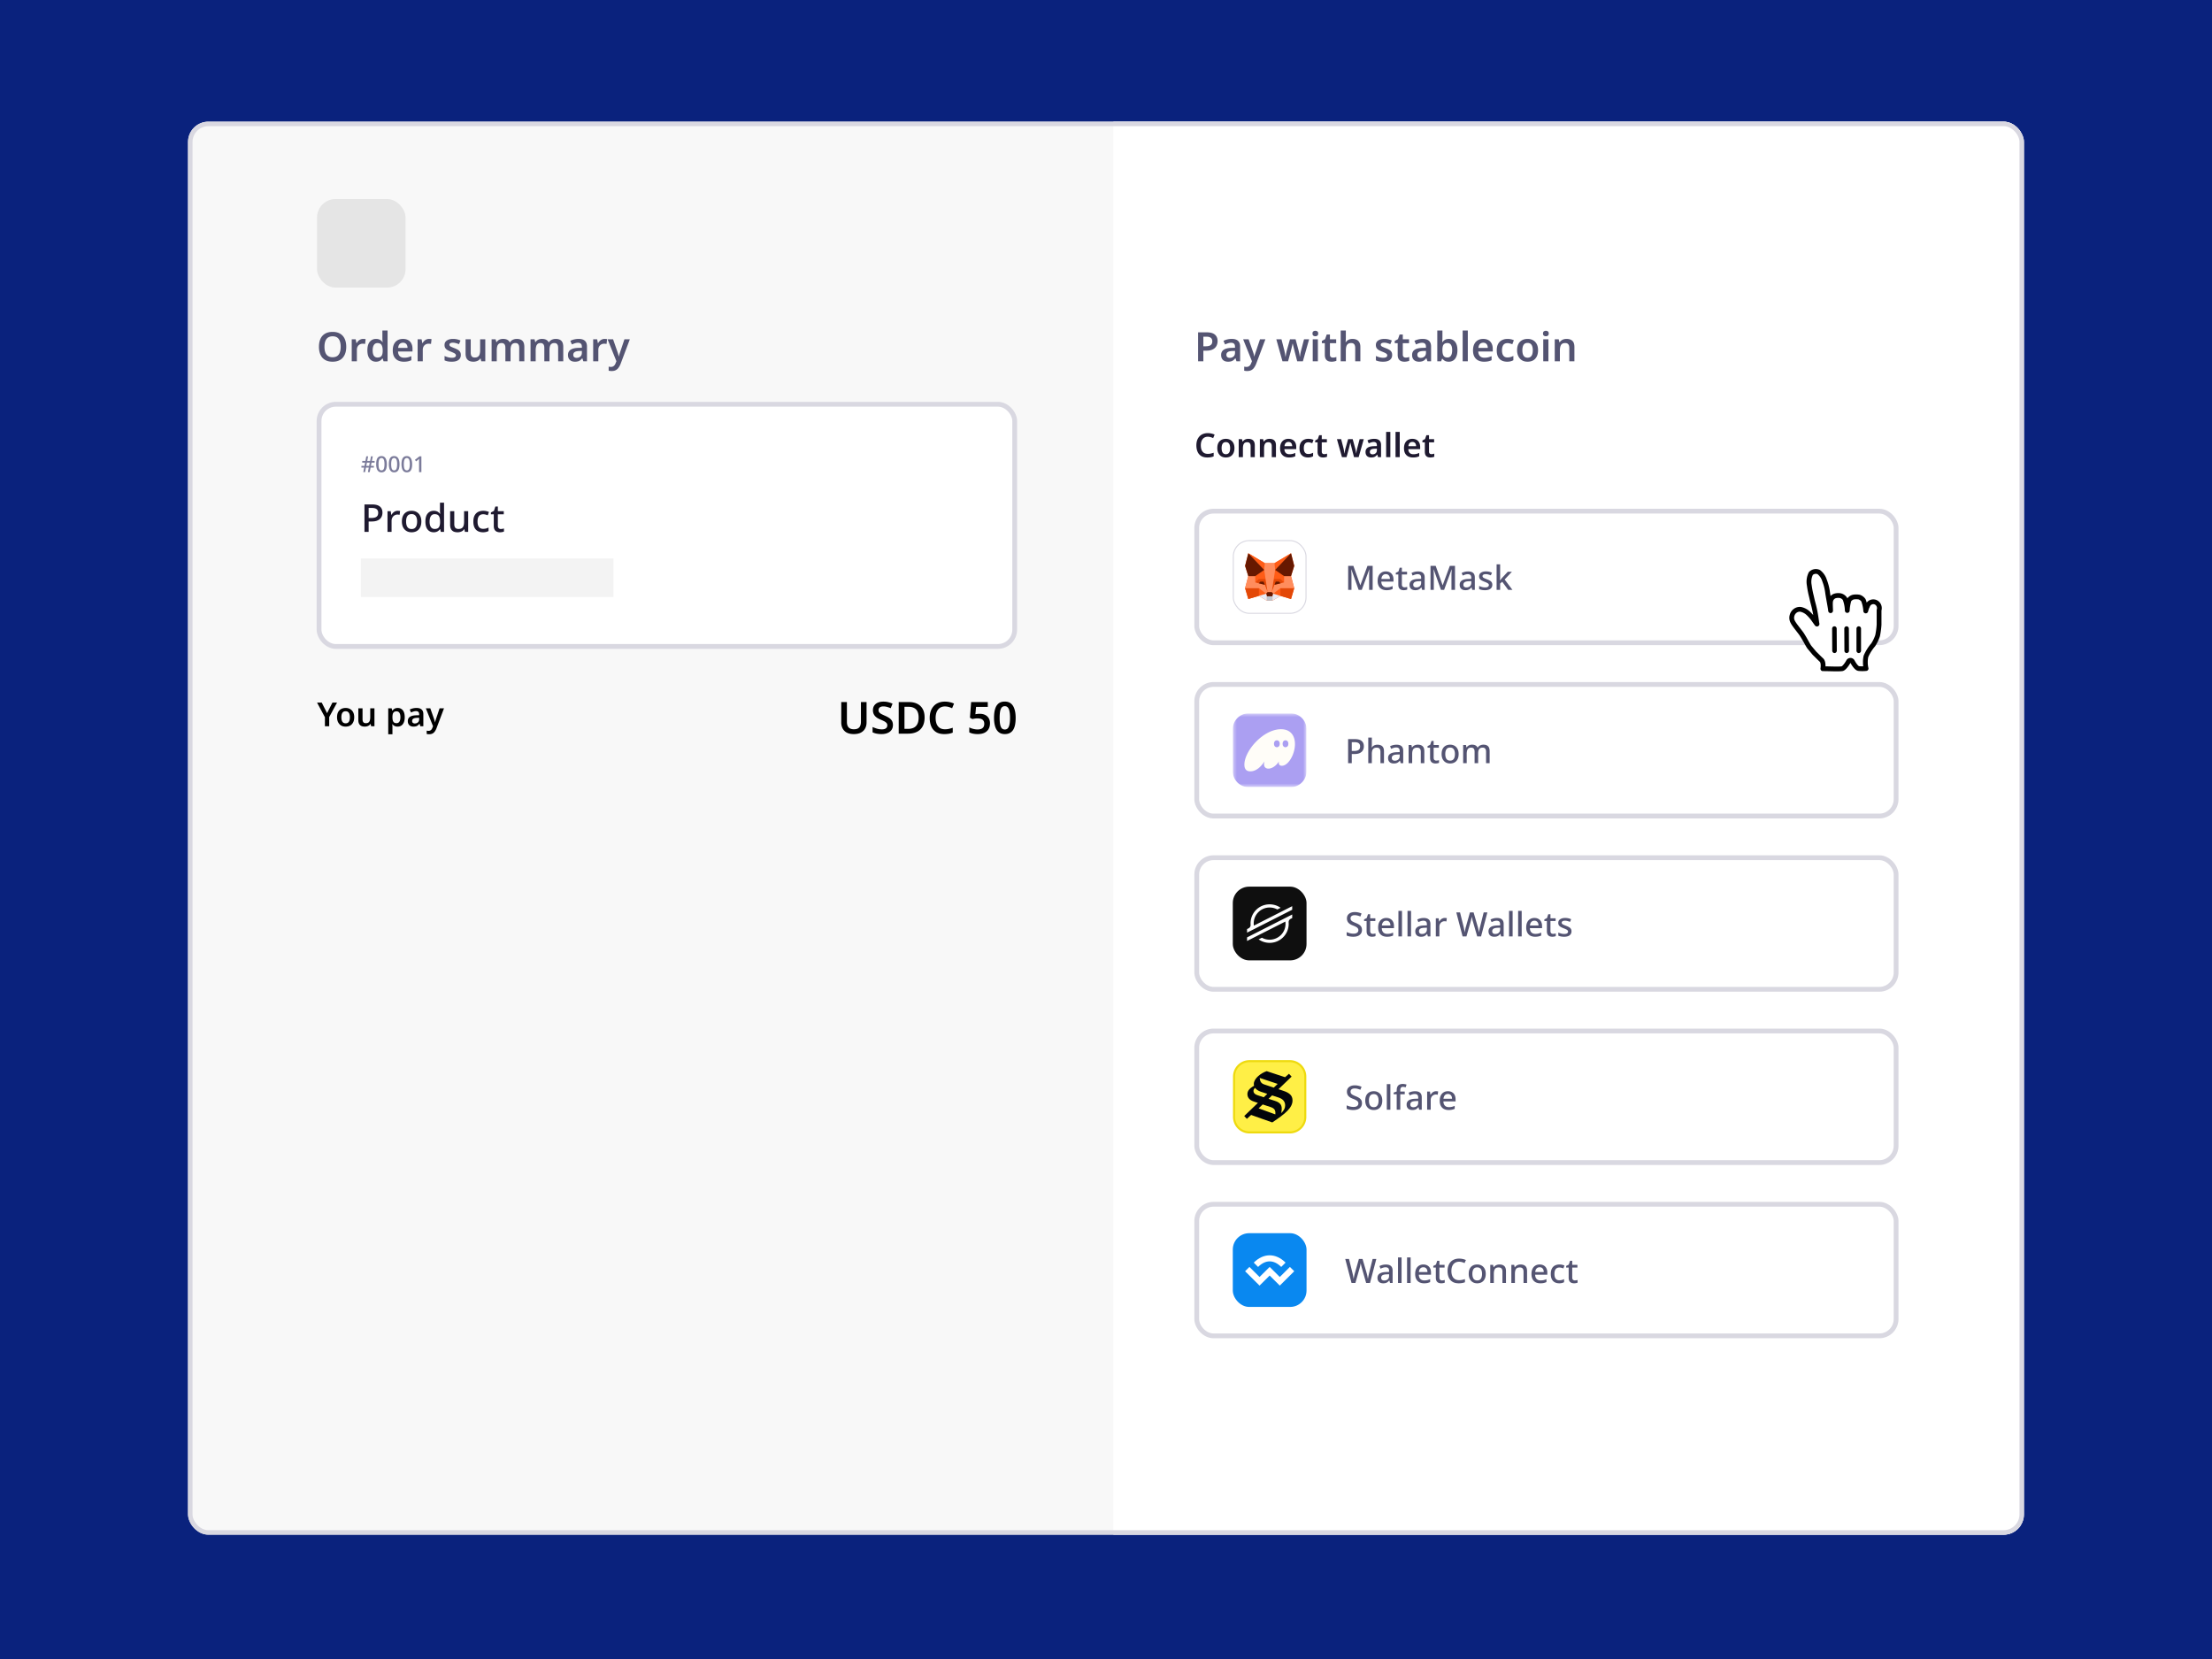
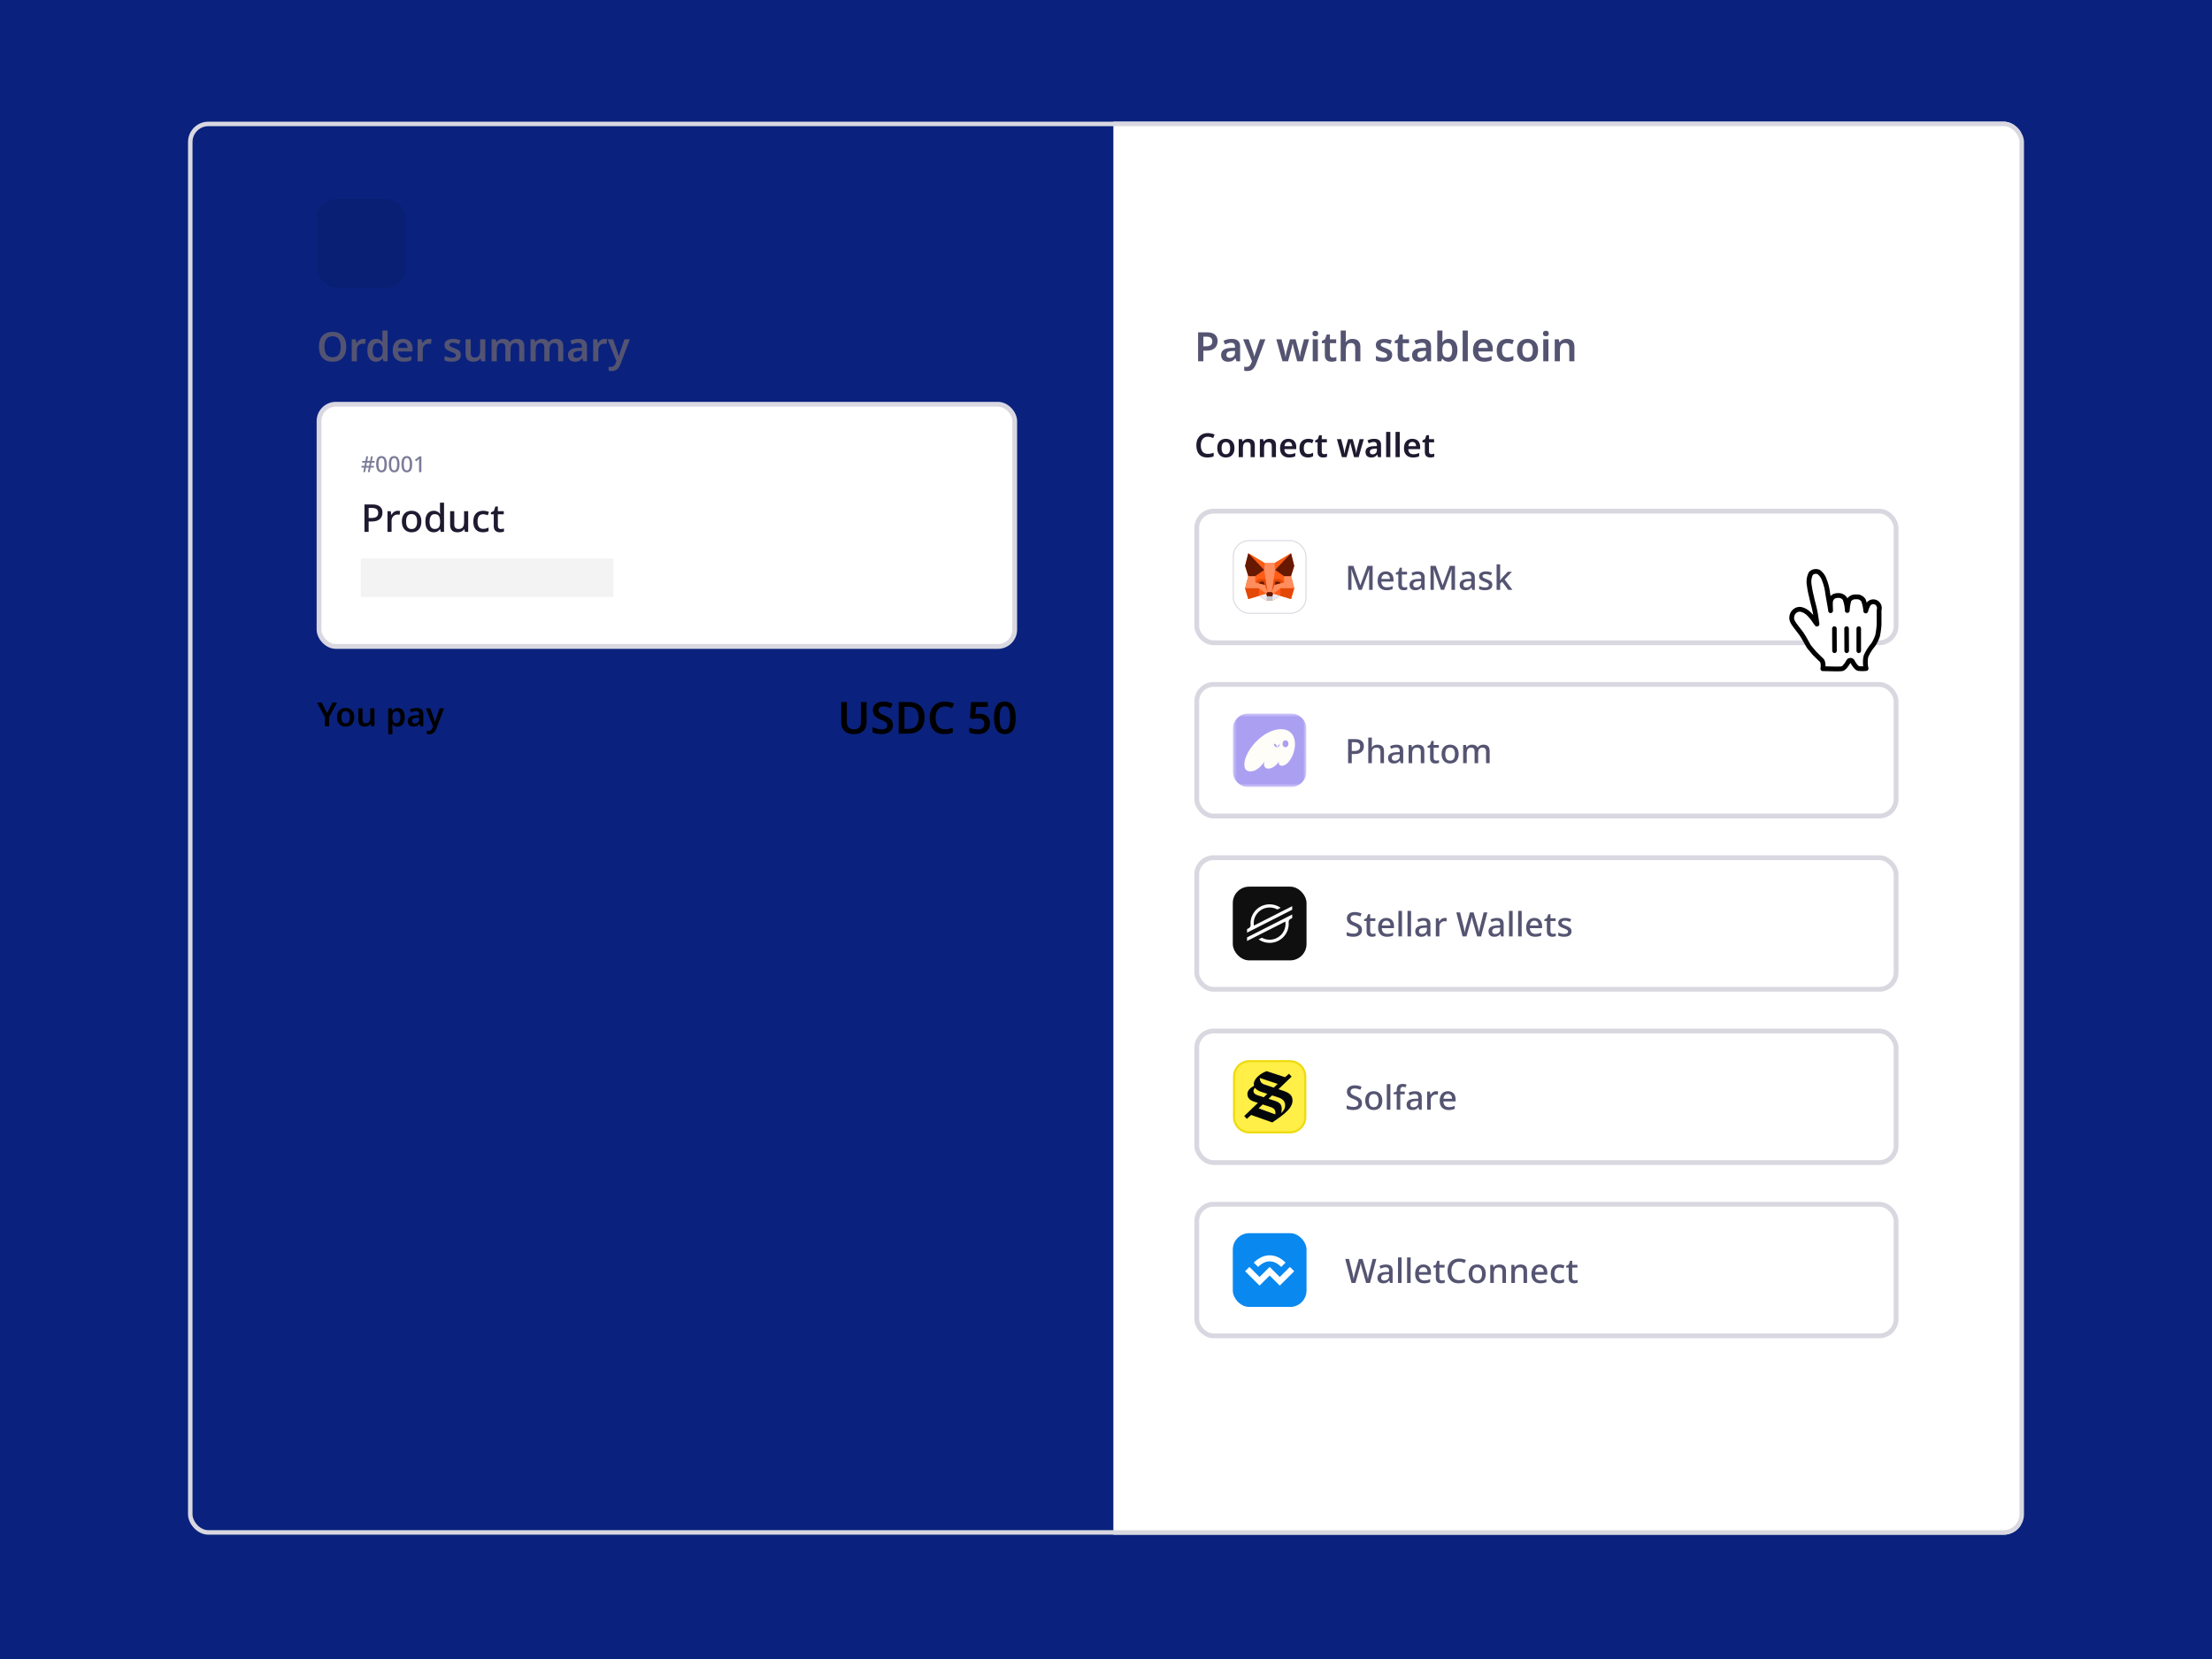
<svg xmlns="http://www.w3.org/2000/svg" width="600" height="450" fill="none" viewBox="0 0 600 450">
  <path fill="#0A227D" d="M0 0h600v450H0z" />
  <g clip-path="url(#a)">
-     <rect width="498" height="383.277" x="51" y="33" fill="#F8F8F8" rx="5.525" />
    <path fill="#fff" d="M548 33H302v384h246z" />
    <path fill="#545472" d="M93.919 94.062q0 .913-.231 1.661a3.6 3.6 0 0 1-.693 1.276q-.451.54-1.144.825t-1.628.286q-.957 0-1.65-.286a3.2 3.2 0 0 1-1.155-.825q-.451-.54-.682-1.287a5.9 5.9 0 0 1-.22-1.661q0-1.21.396-2.112a3.04 3.04 0 0 1 1.232-1.408q.825-.506 2.09-.506 1.231 0 2.046.506.825.495 1.232 1.408.407.902.407 2.123m-5.907 0q0 .88.23 1.518.232.638.727.979t1.254.341q.77 0 1.254-.341.483-.341.704-.979.23-.637.23-1.518 0-1.33-.516-2.079-.506-.759-1.661-.759-.77 0-1.265.341t-.726.979q-.231.637-.231 1.518m10.495-2.134q.165 0 .352.022.198.01.319.044l-.143 1.298a8 8 0 0 0-.308-.044 3 3 0 0 0-.363-.022q-.286 0-.561.099a1.5 1.5 0 0 0-.506.308q-.231.21-.363.528a1.9 1.9 0 0 0-.132.748V98h-1.397v-5.962h1.078l.198 1.034h.066q.176-.32.44-.583.264-.264.594-.407.341-.154.726-.154m3.466 6.182q-1.035 0-1.683-.781-.639-.78-.638-2.299 0-1.54.649-2.321.648-.78 1.705-.781.44 0 .759.121.33.11.572.308t.407.44h.055a23 23 0 0 1-.055-.495 9 9 0 0 1-.022-.583V89.64h1.408V98h-1.089l-.264-.781h-.055q-.165.242-.407.451a1.8 1.8 0 0 1-.572.319q-.33.12-.77.121m.418-1.133q.77 0 1.089-.429.319-.44.319-1.331v-.176q0-.957-.308-1.463-.297-.517-1.111-.517-.627 0-.968.528-.33.517-.33 1.463 0 .945.33 1.441.34.484.979.484m6.907-5.049q.804 0 1.386.319.584.319.891.924.32.605.319 1.463v.715h-3.927q.022.803.451 1.243t1.221.44q.561 0 1.012-.11t.924-.319v1.1q-.44.21-.913.308a5.7 5.7 0 0 1-1.144.099q-.869 0-1.551-.33a2.5 2.5 0 0 1-1.056-1.023q-.374-.683-.374-1.694 0-1.023.341-1.716.353-.704.968-1.056.627-.363 1.452-.363m.022 1.034q-.571 0-.924.363-.34.363-.396 1.045h2.541q0-.418-.132-.726a1.04 1.04 0 0 0-.407-.495q-.264-.187-.682-.187m7.062-1.034q.165 0 .352.022.198.01.319.044l-.143 1.298a8 8 0 0 0-.308-.044 3 3 0 0 0-.363-.022q-.286 0-.561.099a1.5 1.5 0 0 0-.506.308q-.231.21-.363.528a1.9 1.9 0 0 0-.132.748V98h-1.397v-5.962h1.078l.198 1.034h.066q.176-.32.44-.583.264-.264.594-.407a1.7 1.7 0 0 1 .726-.154m8.617 4.356q0 .572-.275.979-.276.407-.814.627-.54.22-1.342.22-.627 0-1.1-.088a3.7 3.7 0 0 1-.88-.275v-1.188q.44.21.968.352.538.132.99.132.594 0 .858-.176a.54.54 0 0 0 .264-.473.5.5 0 0 0-.121-.33q-.11-.154-.418-.308a10 10 0 0 0-.847-.374 7.5 7.5 0 0 1-.935-.44 1.7 1.7 0 0 1-.572-.55q-.198-.33-.198-.814 0-.802.638-1.221.637-.429 1.683-.429.56 0 1.045.11.494.11.968.33l-.418.99a6 6 0 0 0-.836-.286 3 3 0 0 0-.792-.121q-.463 0-.715.143-.243.142-.242.396 0 .198.121.341.12.132.429.275.307.143.858.352.538.21.913.44.384.231.572.561.198.32.198.825m6.635-4.246V98h-1.089l-.198-.77h-.066a1.6 1.6 0 0 1-.484.506 2.2 2.2 0 0 1-.649.275q-.342.099-.726.099-.66 0-1.144-.22a1.58 1.58 0 0 1-.737-.715q-.253-.484-.253-1.243v-3.894h1.397v3.608q0 .66.264 1.001.264.33.825.33t.88-.231.451-.682a4 4 0 0 0 .132-1.122v-2.904zm8.543-.11q1.013 0 1.529.517.517.517.517 1.672V98h-1.386v-3.608q0-.694-.253-1.012-.252-.33-.77-.33-.726 0-1.034.484-.297.473-.297 1.364V98h-1.397v-3.608q0-.462-.11-.748a.84.84 0 0 0-.341-.44.95.95 0 0 0-.561-.154q-.516 0-.803.242-.285.242-.407.693-.12.45-.121 1.111V98h-1.397v-5.962h1.089l.198.781h.055q.177-.285.44-.484.264-.21.605-.308.342-.099.726-.099.683 0 1.122.231.451.231.693.704h.055q.298-.473.781-.704.495-.231 1.067-.231m10.56 0q1.012 0 1.529.517t.517 1.672V98h-1.386v-3.608q0-.694-.253-1.012-.253-.33-.77-.33-.726 0-1.034.484-.297.473-.297 1.364V98h-1.397v-3.608q0-.462-.11-.748a.84.84 0 0 0-.341-.44.96.96 0 0 0-.561-.154q-.517 0-.803.242t-.407.693a4.3 4.3 0 0 0-.121 1.111V98h-1.397v-5.962h1.089l.198.781h.055a1.7 1.7 0 0 1 .44-.484q.264-.21.605-.308.34-.099.726-.099.683 0 1.122.231.451.231.693.704h.055q.297-.473.781-.704.495-.231 1.067-.231m6.236 0q1.111 0 1.672.517.573.506.572 1.551V98h-.99l-.264-.825h-.044a3 3 0 0 1-.528.528q-.264.21-.616.308a3.2 3.2 0 0 1-.847.099q-.528 0-.957-.198a1.5 1.5 0 0 1-.66-.605q-.242-.407-.242-1.034 0-.913.682-1.386.693-.484 2.079-.528l1.001-.033v-.253q0-.605-.275-.847-.275-.253-.759-.253a2.7 2.7 0 0 0-.858.143q-.418.132-.814.308l-.418-.968q.441-.242 1.023-.385a5.2 5.2 0 0 1 1.243-.143m.132 3.278q-.902.044-1.254.308-.352.253-.352.726 0 .418.253.627.253.198.649.198.606 0 1.012-.352.418-.352.418-1.023v-.506zm6.897-3.278q.165 0 .352.022.198.01.319.044l-.143 1.298a8 8 0 0 0-.308-.044 3 3 0 0 0-.363-.022q-.286 0-.561.099a1.5 1.5 0 0 0-.506.308q-.231.21-.363.528a1.9 1.9 0 0 0-.132.748V98H160.9v-5.962h1.078l.198 1.034h.066q.176-.32.44-.583.264-.264.594-.407a1.7 1.7 0 0 1 .726-.154m.81.11h1.485l1.188 3.399q.077.21.143.429.066.21.11.418.055.21.088.396h.044q.044-.253.143-.583.11-.34.22-.66l1.144-3.399h1.463l-2.486 6.611a4.7 4.7 0 0 1-.561 1.067 2.05 2.05 0 0 1-.759.682q-.451.242-1.111.242-.276 0-.484-.033a3 3 0 0 1-.341-.055v-1.1q.12.023.286.044.175.022.363.022.34 0 .572-.143.242-.132.407-.363t.275-.528l.198-.506z" />
    <path fill="#1F1A30" d="M327.6 118.465q-.432 0-.783.162a1.5 1.5 0 0 0-.594.459q-.243.306-.378.738a3.5 3.5 0 0 0-.126.972q0 .72.207 1.242.216.522.639.801.432.27 1.071.27.423 0 .801-.09.387-.09.765-.216v.99a4 4 0 0 1-.792.225q-.405.072-.927.072-.999 0-1.665-.405a2.53 2.53 0 0 1-.981-1.152q-.324-.747-.324-1.746 0-.729.198-1.332a3 3 0 0 1 .603-1.044q.396-.45.972-.684a3.4 3.4 0 0 1 1.323-.243q.486 0 .963.108.486.099.891.297l-.396.945a5 5 0 0 0-.684-.261 2.7 2.7 0 0 0-.783-.108m7.242 3.087q0 .603-.162 1.08a2.3 2.3 0 0 1-.468.801 1.9 1.9 0 0 1-.738.495 2.8 2.8 0 0 1-.972.162q-.504 0-.927-.162a2 2 0 0 1-.729-.495 2.5 2.5 0 0 1-.486-.801 3.2 3.2 0 0 1-.171-1.08q0-.819.279-1.377.288-.558.81-.846.522-.297 1.251-.297.684 0 1.197.297.522.288.819.846t.297 1.377m-3.483 0q0 .504.117.882.126.369.378.567.261.198.666.198t.657-.198q.261-.198.378-.567.117-.378.117-.882a2.7 2.7 0 0 0-.126-.882 1.1 1.1 0 0 0-.369-.549q-.252-.198-.666-.198-.603 0-.882.432-.27.423-.27 1.197m7.256-2.52q.828 0 1.287.423t.459 1.368V124h-1.134v-2.943q0-.558-.225-.828-.216-.279-.675-.279-.684 0-.936.432t-.252 1.242V124h-1.143v-4.878h.882l.162.657h.054a1.5 1.5 0 0 1 .396-.414q.234-.171.513-.252a2.3 2.3 0 0 1 .612-.081m5.739 0q.828 0 1.287.423t.459 1.368V124h-1.134v-2.943q0-.558-.225-.828-.216-.279-.675-.279-.684 0-.936.432t-.252 1.242V124h-1.143v-4.878h.882l.162.657h.054a1.5 1.5 0 0 1 .396-.414q.234-.171.513-.252a2.3 2.3 0 0 1 .612-.081m5.127 0q.657 0 1.134.261t.729.756q.261.495.261 1.197v.585h-3.213q.018.657.369 1.017t.999.36a3.5 3.5 0 0 0 .828-.09 4.5 4.5 0 0 0 .756-.261v.9a3.3 3.3 0 0 1-.747.252q-.387.081-.936.081-.711 0-1.269-.27a2.04 2.04 0 0 1-.864-.837q-.306-.558-.306-1.386 0-.837.279-1.404.288-.576.792-.864a2.33 2.33 0 0 1 1.188-.297m.018.846q-.468 0-.756.297-.279.297-.324.855h2.079a1.5 1.5 0 0 0-.108-.594.86.86 0 0 0-.333-.405q-.216-.153-.558-.153m5.301 4.212q-.684 0-1.206-.261a1.93 1.93 0 0 1-.819-.819q-.288-.558-.288-1.422 0-.9.315-1.458.315-.567.855-.828a2.7 2.7 0 0 1 1.224-.27q.405 0 .774.081t.63.216l-.342.891a4 4 0 0 0-.522-.171 2 2 0 0 0-.549-.081q-.396 0-.675.18-.27.18-.405.54-.135.351-.135.891 0 .513.135.864.144.351.405.531.27.171.648.171.387 0 .711-.09.333-.099.621-.252v.954q-.27.153-.603.243-.324.09-.774.09m4.374-.909q.216 0 .414-.036a5 5 0 0 0 .369-.099v.846a2 2 0 0 1-.468.135 2.8 2.8 0 0 1-.603.063q-.414 0-.756-.135a1.17 1.17 0 0 1-.54-.486q-.198-.342-.198-.954v-2.538h-.657v-.495l.72-.396.36-1.035h.711v1.071h1.386v.855h-1.386v2.529q0 .342.18.513.18.162.468.162m7.56-1.278-.108-.423a36 36 0 0 0-.135-.54 13 13 0 0 0-.126-.513 5 5 0 0 1-.072-.36h-.036l-.081.36-.117.513q-.063.279-.135.54a23 23 0 0 1-.108.432l-.567 2.088h-1.242l-1.368-4.887h1.143l.603 2.331q.063.234.117.531a12 12 0 0 1 .171 1.017h.036l.045-.306q.027-.198.063-.405l.081-.396.072-.279.702-2.493h1.242l.675 2.493q.045.162.099.423t.099.522.054.432h.036a16 16 0 0 1 .171-.99q.063-.306.135-.549l.612-2.331h1.125L368.534 124h-1.26zm6.04-2.871q.909 0 1.368.423.468.414.468 1.269V124h-.81l-.216-.675h-.036a2.5 2.5 0 0 1-.432.432 1.4 1.4 0 0 1-.504.252 2.6 2.6 0 0 1-.693.081q-.432 0-.783-.162a1.23 1.23 0 0 1-.54-.495q-.198-.333-.198-.846 0-.747.558-1.134.567-.396 1.701-.432l.819-.027v-.207q0-.495-.225-.693-.225-.207-.621-.207-.351 0-.702.117-.342.108-.666.252l-.342-.792q.36-.198.837-.315a4.3 4.3 0 0 1 1.017-.117m.108 2.682q-.738.036-1.026.252-.288.207-.288.594 0 .342.207.513a.84.84 0 0 0 .531.162q.495 0 .828-.288.342-.288.342-.837v-.414zm4.247 2.286h-1.143v-6.84h1.143zm2.549 0h-1.143v-6.84h1.143zm3.413-4.968q.657 0 1.134.261t.729.756q.261.495.261 1.197v.585h-3.213q.018.657.369 1.017t.999.36a3.5 3.5 0 0 0 .828-.09 4.5 4.5 0 0 0 .756-.261v.9a3.3 3.3 0 0 1-.747.252q-.387.081-.936.081-.711 0-1.269-.27a2.04 2.04 0 0 1-.864-.837q-.306-.558-.306-1.386 0-.837.279-1.404.288-.576.792-.864a2.33 2.33 0 0 1 1.188-.297m.018.846q-.468 0-.756.297-.279.297-.324.855h2.079a1.5 1.5 0 0 0-.108-.594.86.86 0 0 0-.333-.405q-.216-.153-.558-.153m5.156 3.303q.216 0 .414-.036a5 5 0 0 0 .369-.099v.846a2 2 0 0 1-.468.135 2.8 2.8 0 0 1-.603.063q-.414 0-.756-.135a1.17 1.17 0 0 1-.54-.486q-.198-.342-.198-.954v-2.538h-.657v-.495l.72-.396.36-1.035h.711v1.071h1.386v.855h-1.386v2.529q0 .342.18.513.18.162.468.162" />
    <path fill="#545472" d="M327.3 90.146q1.529 0 2.244.627.726.616.726 1.749 0 .506-.165.968a2.2 2.2 0 0 1-.517.836q-.352.363-.946.583-.594.21-1.452.209h-.781V98h-1.43v-7.854zm-.066 1.177h-.825v2.607h.649q.561 0 .957-.132a1.16 1.16 0 0 0 .605-.429q.209-.308.209-.792 0-.615-.385-.935t-1.21-.319m6.9.605q1.11 0 1.672.517.572.506.572 1.551V98h-.99l-.264-.825h-.044a3 3 0 0 1-.528.528q-.264.21-.616.308a3.2 3.2 0 0 1-.847.099q-.528 0-.957-.198a1.5 1.5 0 0 1-.66-.605q-.243-.407-.242-1.034 0-.913.682-1.386.693-.484 2.079-.528l1.001-.033v-.253q0-.605-.275-.847-.276-.253-.759-.253a2.7 2.7 0 0 0-.858.143q-.418.132-.814.308l-.418-.968q.44-.242 1.023-.385a5.2 5.2 0 0 1 1.243-.143m.132 3.278q-.903.044-1.254.308-.352.253-.352.726 0 .418.253.627.252.198.649.198.604 0 1.012-.352.418-.352.418-1.023v-.506zm2.936-3.168h1.485l1.188 3.399q.077.21.143.429.066.21.11.418.055.21.088.396h.044q.044-.253.143-.583.11-.34.22-.66l1.144-3.399h1.463l-2.486 6.611a4.7 4.7 0 0 1-.561 1.067 2.03 2.03 0 0 1-.759.682q-.451.242-1.111.242-.275 0-.484-.033a3 3 0 0 1-.341-.055v-1.1q.121.023.286.044.176.022.363.022.34 0 .572-.143.242-.132.407-.363t.275-.528l.198-.506zm13.999 3.399q-.055-.21-.132-.517a37 37 0 0 0-.165-.66 16 16 0 0 0-.154-.627 6 6 0 0 1-.088-.44h-.044q-.033.155-.099.44l-.143.627a14 14 0 0 1-.165.66 23 23 0 0 1-.132.528L349.386 98h-1.518l-1.672-5.973h1.397l.737 2.849q.077.285.143.649a16 16 0 0 1 .209 1.243h.044l.055-.374q.033-.241.077-.495l.099-.484q.055-.22.088-.341l.858-3.047h1.518l.825 3.047q.055.198.121.517t.121.638.066.528h.044q.022-.187.077-.506.055-.33.132-.704.077-.375.165-.671l.748-2.849h1.375L353.401 98h-1.54zm6.271-3.399V98h-1.397v-5.962zm-.682-2.31q.308 0 .539.165t.231.572q0 .396-.231.572a.9.9 0 0 1-.539.165.94.94 0 0 1-.561-.165q-.22-.176-.22-.572 0-.407.22-.572a.94.94 0 0 1 .561-.165m4.743 7.271q.264 0 .506-.044.242-.055.451-.121v1.034a2.6 2.6 0 0 1-.572.165q-.352.077-.737.077-.506 0-.924-.165a1.43 1.43 0 0 1-.66-.594q-.242-.418-.242-1.166v-3.102h-.803v-.605l.88-.484.44-1.265h.869v1.309h1.694v1.045h-1.694v3.091q0 .418.22.627a.82.82 0 0 0 .572.198m3.523-5.39a11 11 0 0 1-.066 1.21h.077q.186-.308.462-.495.275-.198.605-.297a2.5 2.5 0 0 1 .704-.099q.67 0 1.155.231.483.23.737.715.264.473.264 1.243V98h-1.397v-3.597q0-.682-.264-1.012-.264-.34-.825-.341-.55 0-.869.242-.32.242-.451.693-.132.45-.132 1.111V98h-1.397v-8.36h1.397zm12.567 4.675q0 .572-.275.979t-.814.627-1.342.22q-.627 0-1.1-.088a3.7 3.7 0 0 1-.88-.275v-1.188q.44.21.968.352.538.132.99.132.594 0 .858-.176a.54.54 0 0 0 .264-.473.5.5 0 0 0-.121-.33q-.11-.154-.418-.308-.297-.154-.847-.374a8 8 0 0 1-.935-.44 1.7 1.7 0 0 1-.572-.55q-.198-.33-.198-.814 0-.802.638-1.221.637-.429 1.683-.429.56 0 1.045.11.495.11.968.33l-.418.99a5.6 5.6 0 0 0-.836-.286 3 3 0 0 0-.792-.121q-.462 0-.715.143-.242.142-.242.396 0 .198.121.341.122.132.429.275.308.143.858.352.539.21.913.44.385.231.572.561.198.32.198.825m3.676.715q.264 0 .506-.044.241-.055.451-.121v1.034a2.6 2.6 0 0 1-.572.165 3.5 3.5 0 0 1-.737.077q-.507 0-.924-.165a1.42 1.42 0 0 1-.66-.594q-.243-.418-.242-1.166v-3.102h-.803v-.605l.88-.484.44-1.265h.869v1.309h1.694v1.045h-1.694v3.091q0 .418.22.627.22.198.572.198m4.633-5.071q1.111 0 1.672.517.573.506.572 1.551V98h-.99l-.264-.825h-.044a3 3 0 0 1-.528.528q-.264.21-.616.308a3.2 3.2 0 0 1-.847.099q-.528 0-.957-.198a1.5 1.5 0 0 1-.66-.605q-.242-.407-.242-1.034 0-.913.682-1.386.693-.484 2.079-.528l1.001-.033v-.253q0-.605-.275-.847-.274-.253-.759-.253a2.7 2.7 0 0 0-.858.143q-.418.132-.814.308l-.418-.968q.441-.242 1.023-.385a5.2 5.2 0 0 1 1.243-.143m.132 3.278q-.901.044-1.254.308-.351.253-.352.726 0 .418.253.627.253.198.649.198.606 0 1.012-.352.418-.352.418-1.023v-.506zm5.192-3.586q0 .352-.022.671a5 5 0 0 1-.044.528h.066q.241-.374.66-.627.419-.264 1.089-.264 1.034 0 1.672.781.65.78.649 2.299 0 1.023-.297 1.716-.286.693-.825 1.045a2.2 2.2 0 0 1-1.232.341q-.671 0-1.078-.242a2.3 2.3 0 0 1-.638-.561h-.099l-.253.693h-1.045v-8.36h1.397zm1.353 1.43q-.495 0-.803.209-.297.198-.429.605-.121.407-.121 1.045v.132q0 .946.297 1.441.297.484 1.078.484.627 0 .946-.506.32-.506.319-1.463 0-.968-.319-1.452-.308-.495-.968-.495m5.533 4.95h-1.397v-8.36h1.397zm4.171-6.072q.803 0 1.386.319.584.319.891.924.32.605.319 1.463v.715h-3.927q.022.803.451 1.243t1.221.44q.56 0 1.012-.11t.924-.319v1.1a4 4 0 0 1-.913.308 5.7 5.7 0 0 1-1.144.099q-.868 0-1.551-.33a2.5 2.5 0 0 1-1.056-1.023q-.374-.683-.374-1.694 0-1.023.341-1.716.352-.704.968-1.056.627-.363 1.452-.363m.022 1.034q-.572 0-.924.363-.34.363-.396 1.045h2.541q0-.418-.132-.726a1.05 1.05 0 0 0-.407-.495q-.264-.187-.682-.187m6.479 5.148q-.837 0-1.474-.319a2.35 2.35 0 0 1-1.001-1.001q-.352-.682-.352-1.738 0-1.1.385-1.782.384-.694 1.045-1.012.66-.33 1.496-.33.495 0 .946.099t.77.264l-.418 1.089a5 5 0 0 0-.638-.209 2.4 2.4 0 0 0-.671-.099q-.485 0-.825.22-.33.22-.495.66-.165.429-.165 1.089 0 .627.165 1.056.175.429.495.649.33.21.792.209.473 0 .869-.11.406-.12.759-.308v1.166q-.33.188-.737.297-.397.11-.946.11m8.381-3.102q0 .737-.198 1.32a2.8 2.8 0 0 1-.572.979 2.36 2.36 0 0 1-.902.605 3.4 3.4 0 0 1-1.188.198q-.616 0-1.133-.198a2.5 2.5 0 0 1-.891-.605 3.1 3.1 0 0 1-.594-.979 3.9 3.9 0 0 1-.209-1.32q0-1 .341-1.683.353-.683.99-1.034.638-.363 1.529-.363.836 0 1.463.363.638.353 1.001 1.034.363.683.363 1.683m-4.257 0q0 .615.143 1.078.155.45.462.693.32.242.814.242.495 0 .803-.242.32-.242.462-.693.143-.462.143-1.078 0-.638-.154-1.078-.143-.44-.451-.671-.308-.242-.814-.242-.737 0-1.078.528-.33.517-.33 1.463m7.064-2.97V98h-1.397v-5.962zm-.682-2.31q.308 0 .539.165t.231.572q0 .396-.231.572a.9.9 0 0 1-.539.165.94.94 0 0 1-.561-.165q-.22-.176-.22-.572 0-.407.22-.572a.94.94 0 0 1 .561-.165m5.601 2.2q1.012 0 1.573.517t.561 1.672V98h-1.386v-3.597q0-.682-.275-1.012-.264-.34-.825-.341-.835 0-1.144.528t-.308 1.518V98h-1.397v-5.962h1.078l.198.803h.066q.198-.308.484-.506.286-.21.627-.308.352-.099.748-.099" />
    <rect width="189.696" height="35.696" x="324.615" y="138.652" stroke="#D9D8E1" stroke-width="1.304" rx="4.563" />
    <g clip-path="url(#b)">
      <path fill="#fff" d="M354.393 146.5h-20v20h20z" />
      <path fill="#FF5C16" d="m350.187 162.485-2.872-.855-2.166 1.295-1.511-.001-2.168-1.294-2.87.855-.873-2.948.873-3.271-.873-2.766.873-3.429 4.485 2.68h2.616l4.486-2.68.873 3.429-.873 2.766.873 3.271z" />
      <path fill="#FF5C16" d="m338.6 150.071 4.485 2.682-.178 1.841zm2.87 9.468 1.974 1.503-1.974.588zm1.816-2.486-.379-2.458-2.428 1.671h-.001v.001l.007 1.721.985-.935zm6.9-6.982-4.486 2.682.178 1.841zm-2.871 9.468-1.974 1.503 1.974.588zm.992-3.272v-.001l-2.428-1.671-.38 2.458h1.816l.985.934z" />
      <path fill="#E34807" d="m341.471 161.63-2.871.855-.873-2.947h3.744zm1.815-4.578.549 3.554-.76-1.976-2.59-.643.985-.935zm4.03 4.578 2.871.855.873-2.947h-3.744zm-1.816-4.578-.548 3.554.76-1.976 2.59-.643-.986-.935z" />
      <path fill="#FF8D5D" d="m337.727 159.538.873-3.272h1.878l.007 1.721 2.59.643.76 1.975-.391.435-1.973-1.503zm13.333 0-.873-3.272h-1.878l-.007 1.721-2.59.643-.76 1.975.39.435 1.974-1.503zm-5.359-6.787h-2.616l-.177 1.841.927 6.011h1.117l.927-6.011z" />
      <path fill="#661800" d="m338.6 150.071-.873 3.429.873 2.766h1.878l2.429-1.672zm4.144 7.695h-.851l-.463.454 1.646.408-.332-.863zm7.443-7.695.873 3.429-.873 2.766h-1.878l-2.43-1.672zm-4.143 7.695h.852l.463.455-1.648.408.333-.864zm-.896 3.986.194-.71-.39-.436h-1.118l-.391.436.194.71" />
      <path fill="#C0C4CD" d="M345.147 161.752v1.174h-1.51v-1.174z" />
      <path fill="#E7EBF6" d="m341.471 161.629 2.167 1.296v-1.173l-.194-.711zm5.844 0-2.167 1.296v-1.173l.194-.711z" />
    </g>
    <rect width="19.722" height="19.722" x="334.531" y="146.639" stroke="#D9D8E1" stroke-width="0.278" rx="4.306" />
    <path fill="#545472" d="m368.527 160-1.971-5.539h-.036l.027.493q.018.309.027.666.01.356.01.702V160h-.895v-6.516h1.406l1.87 5.229h.037l1.925-5.229h1.406V160h-.959v-3.732q0-.32.01-.657.018-.348.027-.648.018-.301.027-.493h-.036l-2.026 5.53zm7.374-5.01q.647 0 1.113.274.475.264.721.766t.246 1.187v.538h-3.303q.018.748.401 1.15.384.401 1.077.401.465 0 .83-.082.365-.091.758-.264v.803q-.375.164-.748.246a4.3 4.3 0 0 1-.904.082q-.711 0-1.259-.274a2.04 2.04 0 0 1-.849-.848q-.301-.566-.301-1.396 0-.821.274-1.397.274-.575.775-.876.502-.31 1.169-.31m.009.748q-.53 0-.84.338-.31.337-.374.958h2.318q0-.392-.128-.675a1 1 0 0 0-.365-.447q-.237-.174-.611-.174m5.057 3.568q.192 0 .393-.036a3 3 0 0 0 .346-.082v.73a1.7 1.7 0 0 1-.419.119 2.7 2.7 0 0 1-.53.054q-.401 0-.739-.137a1.1 1.1 0 0 1-.529-.474q-.201-.338-.201-.94v-2.72h-.684v-.438l.721-.365.337-1.04h.593v1.104h1.406v.739h-1.406v2.702q0 .4.192.593a.72.72 0 0 0 .52.191m3.676-4.307q.904 0 1.351.411.447.4.447 1.259V160h-.694l-.191-.684h-.037q-.21.264-.438.438-.219.172-.511.255-.283.082-.693.082-.438 0-.794-.155a1.26 1.26 0 0 1-.548-.493q-.201-.329-.201-.839 0-.74.575-1.132.576-.401 1.743-.438l.831-.027v-.256q0-.566-.247-.785-.246-.219-.693-.219-.366 0-.721.119-.346.11-.657.256l-.292-.703q.338-.183.794-.301.456-.119.976-.119m.174 2.665q-.83.027-1.159.264a.79.79 0 0 0-.32.667q0 .383.228.565.228.174.594.174.565 0 .939-.31.384-.32.384-.959v-.429zM390.86 160l-1.971-5.539h-.036l.027.493q.018.309.027.666.009.356.009.702V160h-.894v-6.516h1.405l1.871 5.229h.037l1.925-5.229h1.406V160h-.959v-3.732q0-.32.01-.657.018-.348.027-.648.018-.301.027-.493h-.036l-2.026 5.53zm7.383-5.001q.903 0 1.35.411.447.4.447 1.259V160h-.693l-.192-.684h-.036q-.21.264-.438.438a1.5 1.5 0 0 1-.511.255q-.283.082-.694.082-.438 0-.794-.155a1.25 1.25 0 0 1-.547-.493q-.201-.329-.201-.839 0-.74.575-1.132.575-.401 1.743-.438l.83-.027v-.256q0-.566-.246-.785-.247-.219-.694-.219-.364 0-.721.119-.347.11-.657.256l-.292-.703q.338-.183.794-.301.456-.119.977-.119m.173 2.665q-.83.027-1.159.264-.32.238-.319.667 0 .383.228.565.228.174.593.174.565 0 .94-.31.383-.32.383-.959v-.429zm6.372.949q0 .474-.237.803-.228.328-.675.502-.448.173-1.077.173-.511 0-.895-.082a3 3 0 0 1-.693-.219v-.858q.328.165.757.283.429.119.831.119.556 0 .803-.174a.54.54 0 0 0 .255-.465.47.47 0 0 0-.1-.301q-.1-.137-.356-.274a7 7 0 0 0-.73-.319 7 7 0 0 1-.794-.365 1.7 1.7 0 0 1-.502-.447q-.173-.265-.173-.667 0-.648.52-.985.52-.347 1.36-.347.456 0 .848.091.401.091.767.256l-.31.721a6 6 0 0 0-.667-.219 2.5 2.5 0 0 0-.684-.101q-.438 0-.675.146a.43.43 0 0 0-.228.384q0 .173.109.31.11.127.374.255.274.119.73.302.465.173.785.365.32.182.484.447.173.264.173.666m2.12-2.081q0 .192-.018.438a9 9 0 0 1-.027.457h.027l.173-.219.219-.274q.11-.137.201-.237l1.506-1.616h1.122l-1.98 2.108 2.108 2.811h-1.141l-1.624-2.199-.566.474V160h-.958v-6.935h.958z" />
    <rect width="189.696" height="35.696" x="324.615" y="185.652" stroke="#D9D8E1" stroke-width="1.304" rx="4.563" />
    <g clip-path="url(#c)">
      <mask id="d" width="21" height="21" x="334" y="193" maskUnits="userSpaceOnUse" style="mask-type:luminance">
        <path fill="#fff" d="M354.393 193.5h-20v20h20z" />
      </mask>
      <g mask="url(#d)">
        <path fill="#AB9FF2" d="M350.099 193.5h-11.413a4.293 4.293 0 0 0-4.293 4.293v11.414a4.293 4.293 0 0 0 4.293 4.293h11.413a4.294 4.294 0 0 0 4.294-4.293v-11.414a4.294 4.294 0 0 0-4.294-4.293" />
-         <path fill="#FFFDF8" fill-rule="evenodd" d="M343.013 206.497c-.785 1.203-2.101 2.726-3.852 2.726-.828 0-1.624-.341-1.624-1.821 0-3.77 5.147-9.605 9.922-9.605 2.717 0 3.799 1.885 3.799 4.025 0 2.747-1.782 5.889-3.555 5.889-.562 0-.838-.309-.838-.799a1.5 1.5 0 0 1 .064-.415c-.605 1.033-1.772 1.991-2.866 1.991-.795 0-1.199-.5-1.199-1.203 0-.256.053-.522.149-.788m6.452-4.749c0 .624-.368.935-.779.935-.418 0-.78-.311-.78-.935s.362-.936.78-.936c.411 0 .779.312.779.936m-2.339 0c0 .624-.368.935-.779.935-.418 0-.78-.311-.78-.935s.362-.936.78-.936c.411 0 .779.312.779.936" clip-rule="evenodd" />
+         <path fill="#FFFDF8" fill-rule="evenodd" d="M343.013 206.497c-.785 1.203-2.101 2.726-3.852 2.726-.828 0-1.624-.341-1.624-1.821 0-3.77 5.147-9.605 9.922-9.605 2.717 0 3.799 1.885 3.799 4.025 0 2.747-1.782 5.889-3.555 5.889-.562 0-.838-.309-.838-.799a1.5 1.5 0 0 1 .064-.415c-.605 1.033-1.772 1.991-2.866 1.991-.795 0-1.199-.5-1.199-1.203 0-.256.053-.522.149-.788m6.452-4.749c0 .624-.368.935-.779.935-.418 0-.78-.311-.78-.935s.362-.936.78-.936c.411 0 .779.312.779.936m-2.339 0c0 .624-.368.935-.779.935-.418 0-.78-.311-.78-.935c.411 0 .779.312.779.936" clip-rule="evenodd" />
      </g>
    </g>
    <path fill="#545472" d="M367.496 200.484q1.269 0 1.853.511.593.503.593 1.433 0 .41-.128.785a1.75 1.75 0 0 1-.429.675 2.1 2.1 0 0 1-.803.475q-.492.164-1.214.164h-.702V207h-.995v-6.516zm-.064.831h-.766v2.382h.602q.547 0 .922-.119.374-.127.556-.393.183-.273.183-.72 0-.567-.365-.858-.356-.292-1.132-.292m4.676.593q0 .246-.019.465a5 5 0 0 1-.027.374h.055q.155-.255.383-.419.238-.165.52-.247.293-.082.593-.082.584 0 .977.192.401.182.602.575.21.392.21 1.031V207h-.958v-3.066q0-.575-.246-.858-.247-.283-.767-.283-.502 0-.794.201a1.13 1.13 0 0 0-.411.593 3.2 3.2 0 0 0-.118.94V207h-.968v-6.935h.968zm6.716.091q.903 0 1.35.411.448.4.448 1.259V207h-.694l-.192-.684h-.036q-.21.264-.438.438a1.5 1.5 0 0 1-.511.255q-.283.082-.694.082a2 2 0 0 1-.794-.155 1.26 1.26 0 0 1-.547-.493q-.201-.329-.201-.839 0-.74.575-1.132.575-.401 1.743-.438l.83-.027v-.256q0-.566-.246-.785t-.694-.219q-.364 0-.721.119-.346.11-.657.256l-.292-.703q.338-.183.794-.301a4 4 0 0 1 .977-.119m.173 2.665q-.83.027-1.159.264-.32.238-.319.667 0 .383.228.565.228.174.593.174.566 0 .94-.31.383-.32.383-.959v-.429zm5.578-2.674q.867 0 1.314.429.457.42.457 1.378V207h-.958v-3.066q0-.575-.247-.858t-.766-.283q-.749 0-1.041.447-.282.438-.283 1.278V207h-.967v-4.919h.767l.137.666h.045q.164-.255.402-.419.246-.174.538-.256t.602-.082m5.01 4.316q.192 0 .392-.036a3 3 0 0 0 .347-.082v.73a1.7 1.7 0 0 1-.42.119 2.6 2.6 0 0 1-.529.054q-.402 0-.739-.137a1.1 1.1 0 0 1-.529-.474q-.201-.338-.201-.94v-2.72h-.685v-.438l.721-.365.338-1.04h.593v1.104h1.405v.739h-1.405v2.702q0 .4.192.593a.72.72 0 0 0 .52.191m6.067-1.779q0 .621-.164 1.095-.165.474-.466.803a2 2 0 0 1-.739.502q-.429.164-.958.164-.493 0-.913-.164a2.1 2.1 0 0 1-.73-.502 2.3 2.3 0 0 1-.484-.803 3.4 3.4 0 0 1-.164-1.095q0-.813.274-1.378.283-.565.803-.858.52-.301 1.241-.301.676 0 1.186.301.52.293.813.858.3.565.301 1.378m-3.623 0q0 .556.137.958.136.402.429.621.292.21.748.21t.739-.21q.293-.219.429-.621.137-.402.137-.958t-.146-.94a1.2 1.2 0 0 0-.429-.602q-.283-.21-.739-.21-.684 0-.995.465-.31.466-.31 1.287m10.351-2.537q.84 0 1.26.429.42.42.42 1.378V207h-.968v-3.075q0-.576-.228-.849-.228-.283-.693-.283-.667 0-.95.402-.273.401-.273 1.168V207h-.968v-3.075q0-.384-.1-.63a.72.72 0 0 0-.301-.374q-.2-.128-.529-.128-.457 0-.721.201-.256.2-.375.584a3.5 3.5 0 0 0-.109.94V207h-.967v-4.919h.766l.137.657h.046q.155-.246.374-.41a1.6 1.6 0 0 1 .502-.256 2 2 0 0 1 .584-.082q.565 0 .94.201.374.191.556.602h.046q.246-.41.657-.602.42-.201.894-.201" />
    <rect width="189.696" height="35.696" x="324.615" y="232.652" stroke="#D9D8E1" stroke-width="1.304" rx="4.563" />
    <rect width="20" height="20" x="334.393" y="240.5" fill="#0F0F0F" rx="4.444" />
    <path fill="#fff" d="M344.385 245.298a5.2 5.2 0 0 1 2.983.941l-.065.034-.83.422a4.3 4.3 0 0 0-2.088-.537h-.033a4.4 4.4 0 0 0-1.634.333 4.3 4.3 0 0 0-1.383.924 4.26 4.26 0 0 0-1.226 3.598l.008.058.054-.028 7.169-3.639 1.484-.754 1.681-.855v.967l-1.731.88-.85.43-7.557 3.84-.034.02-.387.195-.393.198v-.002l-.036.016-1.257.64v-.966l.426-.215a.99.99 0 0 0 .539-.956 5.1 5.1 0 0 1 .393-2.402 5.18 5.18 0 0 1 2.753-2.745 5.3 5.3 0 0 1 2.014-.397m6.123 2.757v.967l-.427.215a.98.98 0 0 0-.538.955q.015.198.014.396a5.14 5.14 0 0 1-1.516 3.648 5.17 5.17 0 0 1-3.659 1.511 5.2 5.2 0 0 1-2.985-.944l.858-.436.034-.016a4.3 4.3 0 0 0 2.093.539h.031a4.34 4.34 0 0 0 3.017-1.257 4.26 4.26 0 0 0 1.262-3.036q0-.282-.036-.564l-.009-.059-.053.028-7.175 3.634-1.484.754-1.675.849v-.967l1.725-.877.851-.43z" />
    <path fill="#545472" d="M369.431 252.239q0 .584-.283.994a1.84 1.84 0 0 1-.812.639q-.53.219-1.26.219-.356 0-.684-.045a4.5 4.5 0 0 1-.612-.11 2.6 2.6 0 0 1-.501-.182v-.931q.365.164.857.301.493.128 1.004.128.438 0 .73-.119a.95.95 0 0 0 .438-.328.84.84 0 0 0 .146-.493.8.8 0 0 0-.155-.502 1.3 1.3 0 0 0-.465-.383 6 6 0 0 0-.84-.384 5 5 0 0 1-.666-.301 2.6 2.6 0 0 1-.52-.401 1.6 1.6 0 0 1-.338-.53 1.9 1.9 0 0 1-.118-.702q0-.539.264-.922.274-.384.749-.584.474-.21 1.104-.21.53 0 .976.11.456.1.867.282l-.31.813a6 6 0 0 0-.758-.256 3.2 3.2 0 0 0-.803-.1q-.365 0-.611.109a.85.85 0 0 0-.374.301.84.84 0 0 0-.119.448q0 .3.137.501t.438.375q.301.164.794.365.547.21.931.456.392.246.593.593.201.337.201.849m2.936 1.067q.192 0 .393-.036a3 3 0 0 0 .347-.082v.73a1.7 1.7 0 0 1-.42.119 2.7 2.7 0 0 1-.529.054q-.402 0-.74-.137a1.1 1.1 0 0 1-.529-.474q-.201-.338-.201-.94v-2.72h-.684v-.438l.721-.365.337-1.04h.594v1.104h1.405v.739h-1.405v2.702q0 .4.191.593a.72.72 0 0 0 .52.191m3.667-4.316q.648 0 1.114.274.474.264.72.766.247.502.247 1.187v.538h-3.304q.019.748.402 1.15.382.401 1.077.401.465 0 .83-.082.365-.092.758-.264v.803q-.374.163-.749.246-.374.082-.903.082-.712 0-1.26-.274a2.04 2.04 0 0 1-.848-.848q-.301-.566-.301-1.396 0-.821.273-1.397.275-.575.776-.876.502-.31 1.168-.31m.009.748q-.529 0-.839.338-.31.337-.374.958h2.318q0-.392-.128-.675a1 1 0 0 0-.365-.447q-.237-.174-.612-.174m4.246 4.262h-.968v-6.935h.968zm2.459 0h-.967v-6.935h.967zm3.455-5.001q.903 0 1.35.411.447.4.448 1.259V254h-.694l-.192-.684h-.036q-.21.264-.438.438a1.5 1.5 0 0 1-.511.255q-.283.082-.694.082a2 2 0 0 1-.794-.155 1.26 1.26 0 0 1-.547-.493q-.201-.329-.201-.839 0-.74.575-1.132.575-.401 1.743-.438l.83-.027v-.256q0-.566-.246-.785-.247-.219-.694-.219-.364 0-.721.119-.346.11-.657.256l-.292-.703q.338-.183.794-.301.456-.119.977-.119m.173 2.665q-.83.027-1.159.264-.32.238-.319.667 0 .383.228.565.228.174.593.174.566 0 .94-.31.384-.32.383-.959v-.429zm5.505-2.674q.138 0 .292.018.165.01.274.037l-.109.903a3 3 0 0 0-.256-.045 2 2 0 0 0-.292-.019q-.255 0-.502.11a1.3 1.3 0 0 0-.438.292 1.5 1.5 0 0 0-.31.474q-.11.283-.11.657V254h-.967v-4.919h.767l.127.876h.046q.146-.264.365-.483.219-.228.502-.356a1.5 1.5 0 0 1 .611-.128m11.568-1.506L401.734 254h-1.05l-1.15-4.024a7 7 0 0 1-.109-.365q-.046-.201-.092-.393-.045-.2-.082-.356a6 6 0 0 0-.045-.237 7 7 0 0 1-.11.593q-.045.192-.091.402a6 6 0 0 1-.1.383L397.773 254h-1.049l-1.707-6.516h1.013l.958 3.851q.046.201.091.411.046.21.083.42.045.21.073.41.036.192.063.356.028-.173.055-.374.037-.201.082-.411l.092-.428a8 8 0 0 1 .109-.384l1.086-3.851h.986l1.122 3.87q.055.182.1.392.055.21.101.429.046.21.073.411l.064.346a9 9 0 0 1 .073-.492q.055-.275.118-.557.065-.292.128-.548l.958-3.851zm2.618 1.515q.904 0 1.351.411.447.4.447 1.259V254h-.694l-.191-.684h-.037q-.21.264-.438.438-.219.172-.511.255-.284.082-.693.082-.438 0-.794-.155a1.26 1.26 0 0 1-.548-.493q-.201-.329-.201-.839 0-.74.575-1.132.575-.401 1.743-.438l.831-.027v-.256q0-.566-.247-.785-.246-.219-.693-.219-.366 0-.721.119-.346.11-.657.256l-.292-.703q.337-.183.794-.301.456-.119.976-.119m.173 2.665q-.83.027-1.158.264a.79.79 0 0 0-.32.667q0 .383.228.565.228.174.593.174.567 0 .94-.31.384-.32.384-.959v-.429zm4.055 2.336h-.968v-6.935h.968zm2.459 0h-.967v-6.935h.967zm3.446-5.01q.648 0 1.113.274.475.264.721.766t.246 1.187v.538h-3.303q.018.748.401 1.15.384.401 1.077.401.465 0 .831-.082.364-.092.757-.264v.803a4 4 0 0 1-.748.246 4.3 4.3 0 0 1-.904.082q-.711 0-1.259-.274a2.04 2.04 0 0 1-.849-.848q-.301-.566-.301-1.396 0-.821.274-1.397.274-.575.775-.876.502-.31 1.169-.31m.009.748q-.53 0-.84.338-.31.337-.374.958h2.318q0-.392-.128-.675a1 1 0 0 0-.365-.447q-.237-.174-.611-.174m5.057 3.568q.192 0 .393-.036a3 3 0 0 0 .346-.082v.73a1.7 1.7 0 0 1-.419.119 2.7 2.7 0 0 1-.53.054q-.401 0-.739-.137a1.1 1.1 0 0 1-.529-.474q-.201-.338-.201-.94v-2.72h-.684v-.438l.721-.365.337-1.04h.593v1.104h1.406v.739h-1.406v2.702q0 .4.192.593a.72.72 0 0 0 .52.191m4.999-.693q0 .474-.237.803-.228.328-.675.502-.447.173-1.077.173-.512 0-.894-.082a3 3 0 0 1-.694-.219v-.858q.329.165.758.283.428.119.83.119.557 0 .803-.174a.536.536 0 0 0 .155-.766 1.05 1.05 0 0 0-.356-.274 7 7 0 0 0-.73-.319 7 7 0 0 1-.794-.365 1.7 1.7 0 0 1-.502-.447q-.173-.265-.173-.667 0-.648.52-.985.52-.347 1.36-.347.456 0 .849.091.401.091.766.256l-.31.721a6 6 0 0 0-.666-.219 2.5 2.5 0 0 0-.685-.101q-.438 0-.675.146a.43.43 0 0 0-.228.384q0 .173.109.31.11.127.375.255.273.119.73.302.465.173.784.365.32.182.484.447.173.264.173.666" />
    <rect width="189.696" height="35.696" x="324.615" y="279.652" stroke="#D9D8E1" stroke-width="1.304" rx="4.563" />
    <g clip-path="url(#e)">
      <path fill="#FFEF46" stroke="#EEDA0F" stroke-width="0.556" d="M338.911 287.837h10.965a4.18 4.18 0 0 1 4.18 4.18v10.965a4.18 4.18 0 0 1-4.18 4.181h-10.965a4.18 4.18 0 0 1-4.181-4.181v-10.965a4.18 4.18 0 0 1 4.181-4.18Z" />
      <path fill="#02050A" d="m344.094 298.052.958-.926 1.787.585c1.17.39 1.754 1.105 1.754 2.112 0 .764-.292 1.267-.877 1.917l-.178.195.065-.455c.259-1.657-.228-2.372-1.836-2.892zm-2.405-5.669 4.874 1.624-1.056 1.008-2.534-.845c-.878-.293-1.17-.764-1.284-1.755zm-.292 8.252 1.105-1.056 2.079.683c1.088.357 1.462.828 1.348 2.014zM340 295.924c0-.308.162-.601.438-.844.293.422.796.796 1.592 1.055l1.722.569-.958.926-1.69-.552c-.779-.26-1.104-.65-1.104-1.154m5.101 8.529c3.574-2.372 5.491-3.98 5.491-5.962 0-1.316-.78-2.047-2.502-2.615l-1.3-.439 3.558-3.412-.715-.763-1.056.926-4.987-1.641c-1.543.504-3.493 1.982-3.493 3.46 0 .163.017.325.065.504-1.283.731-1.803 1.413-1.803 2.258 0 .796.422 1.592 1.771 2.031l1.072.357-3.704 3.558.715.763 1.153-1.056z" />
    </g>
    <path fill="#545472" d="M369.431 299.239q0 .584-.283.994a1.84 1.84 0 0 1-.812.639q-.53.219-1.26.219-.356 0-.684-.045a4.5 4.5 0 0 1-.612-.11 2.6 2.6 0 0 1-.501-.182v-.931q.365.164.857.301.493.128 1.004.128.438 0 .73-.119a.95.95 0 0 0 .438-.328.84.84 0 0 0 .146-.493.8.8 0 0 0-.155-.502 1.3 1.3 0 0 0-.465-.383 6 6 0 0 0-.84-.384 5 5 0 0 1-.666-.301 2.6 2.6 0 0 1-.52-.401 1.6 1.6 0 0 1-.338-.53 1.9 1.9 0 0 1-.118-.702q0-.539.264-.922.274-.384.749-.584.474-.21 1.104-.21.53 0 .976.11.456.1.867.282l-.31.813a6 6 0 0 0-.758-.256 3.2 3.2 0 0 0-.803-.1q-.365 0-.611.109a.85.85 0 0 0-.374.301.84.84 0 0 0-.119.448q0 .3.137.501t.438.375q.301.164.794.365.547.21.931.456.392.246.593.593.201.337.201.849m5.51-.712q0 .621-.164 1.095-.165.474-.466.803a2 2 0 0 1-.739.502q-.429.164-.958.164-.493 0-.913-.164a2.1 2.1 0 0 1-.73-.502 2.3 2.3 0 0 1-.483-.803 3.3 3.3 0 0 1-.165-1.095q0-.813.274-1.378.283-.566.803-.858.52-.301 1.241-.301.675 0 1.187.301.52.292.812.858.3.565.301 1.378m-3.623 0q0 .556.137.958t.429.621q.292.21.748.21t.739-.21q.293-.219.429-.621.137-.402.137-.958t-.146-.94a1.2 1.2 0 0 0-.429-.602q-.283-.21-.739-.21-.684 0-.995.465-.31.466-.31 1.287m5.816 2.473h-.967v-6.935h.967zm3.901-4.18h-1.213V301h-.968v-4.18h-.83v-.456l.83-.301v-.31q0-.63.192-1.004.201-.383.566-.557.364-.173.885-.173.32 0 .584.055.265.055.447.118l-.246.739a3 3 0 0 0-.338-.082 1.8 1.8 0 0 0-.401-.045q-.365 0-.548.237-.173.237-.173.721v.319h1.213zm2.815-.821q.904 0 1.351.411.447.4.447 1.259V301h-.694l-.191-.684h-.037q-.21.264-.438.438-.219.173-.511.255-.283.082-.694.082-.438 0-.793-.155a1.26 1.26 0 0 1-.548-.493q-.201-.329-.201-.839 0-.74.575-1.132.575-.401 1.743-.438l.831-.027v-.256q0-.566-.247-.785-.246-.219-.693-.219-.366 0-.721.119-.346.11-.657.256l-.292-.703q.337-.183.794-.301.456-.119.976-.119m.173 2.665q-.83.027-1.159.264a.79.79 0 0 0-.319.667q0 .383.228.565.228.174.593.174.567 0 .94-.31.384-.32.384-.959v-.429zm5.506-2.674q.136 0 .292.018.163.01.273.037l-.109.903a3 3 0 0 0-.256-.045 2 2 0 0 0-.292-.019q-.255 0-.502.11a1.3 1.3 0 0 0-.438.292 1.5 1.5 0 0 0-.31.474 1.8 1.8 0 0 0-.109.657V301h-.968v-4.919h.767l.128.876h.045q.147-.264.365-.483.22-.228.502-.356.284-.128.612-.128m3.215 0q.648 0 1.113.274.475.264.721.766t.246 1.187v.538h-3.303q.018.748.401 1.15.384.401 1.077.401.466 0 .831-.082.365-.091.757-.264v.803a4 4 0 0 1-.748.246 4.3 4.3 0 0 1-.904.082q-.711 0-1.259-.274a2.04 2.04 0 0 1-.849-.848q-.3-.566-.301-1.396 0-.821.274-1.397a2 2 0 0 1 .776-.876q.501-.31 1.168-.31m.009.748q-.53 0-.84.338-.31.337-.374.958h2.318q0-.392-.128-.675a.97.97 0 0 0-.365-.447q-.237-.174-.611-.174" />
    <rect width="189.696" height="35.696" x="324.615" y="326.652" stroke="#D9D8E1" stroke-width="1.304" rx="4.563" />
    <rect width="20" height="20" x="334.393" y="334.5" fill="#0988F0" rx="4.444" />
    <path fill="#fff" d="m347.53 343.653 1.177-1.17c-2.66-2.644-5.966-2.644-8.627 0l1.177 1.17c2.024-2.011 4.251-2.011 6.275 0z" />
    <path fill="#fff" d="m347.139 346.379-2.746-2.729-2.745 2.729-2.746-2.729-1.175 1.169 3.921 3.898 2.745-2.728 2.746 2.728 3.921-3.898-1.176-1.169z" />
    <path fill="#545472" d="M373.327 341.484 371.612 348h-1.05l-1.15-4.024a7 7 0 0 1-.109-.365q-.045-.201-.091-.393l-.082-.356-.046-.237a7 7 0 0 1-.11.593l-.091.402a6 6 0 0 1-.1.383L367.651 348h-1.049l-1.707-6.516h1.013l.958 3.851.092.411q.045.21.082.42.046.21.073.41l.064.356q.027-.173.054-.374.037-.201.083-.411.045-.219.091-.428a8 8 0 0 1 .109-.384l1.086-3.851h.986l1.122 3.87q.055.182.101.392a9 9 0 0 1 .173.84l.064.346q.028-.228.073-.492.054-.275.119-.557.063-.292.127-.548l.959-3.851zm2.618 1.515q.904 0 1.351.411.447.4.447 1.259V348h-.693l-.192-.684h-.037q-.21.264-.438.438-.219.173-.511.255a2.5 2.5 0 0 1-.693.082q-.438 0-.794-.155a1.26 1.26 0 0 1-.548-.493q-.2-.329-.2-.839 0-.74.574-1.132.576-.401 1.743-.438l.831-.027v-.256q0-.566-.247-.785-.246-.219-.693-.219-.365 0-.721.119-.346.11-.657.256l-.292-.703q.338-.183.794-.301.457-.119.976-.119m.174 2.665q-.83.027-1.159.264a.79.79 0 0 0-.32.667q0 .383.228.565.229.174.594.174.565 0 .94-.31.383-.32.383-.959v-.429zm4.054 2.336h-.967v-6.935h.967zm2.46 0h-.968v-6.935h.968zm3.445-5.01q.648 0 1.113.274.474.264.721.766.246.502.246 1.187v.538h-3.303q.018.748.401 1.15.384.401 1.077.401.466 0 .831-.082.365-.091.757-.264v.803a4 4 0 0 1-.748.246 4.3 4.3 0 0 1-.904.082q-.711 0-1.259-.274a2.04 2.04 0 0 1-.849-.848q-.3-.566-.301-1.396 0-.822.274-1.397a2 2 0 0 1 .776-.876q.501-.31 1.168-.31m.009.748q-.53 0-.84.338-.31.337-.374.958h2.318q0-.392-.128-.675a.97.97 0 0 0-.365-.447q-.237-.174-.611-.174m5.058 3.568q.19 0 .392-.036a3 3 0 0 0 .347-.082v.73a1.7 1.7 0 0 1-.42.119 2.7 2.7 0 0 1-.529.054q-.401 0-.74-.137a1.1 1.1 0 0 1-.529-.474q-.201-.338-.201-.94v-2.72h-.684v-.438l.721-.365.338-1.04h.593v1.104h1.405v.739h-1.405v2.702q0 .4.191.593a.72.72 0 0 0 .521.191m4.634-5.064a2.15 2.15 0 0 0-.876.173q-.384.165-.657.493a2.3 2.3 0 0 0-.42.794q-.137.465-.137 1.049 0 .766.228 1.333.237.557.703.857.465.302 1.168.302.428 0 .812-.083a8 8 0 0 0 .766-.2v.848a4 4 0 0 1-.784.21 5 5 0 0 1-.931.073q-1.004 0-1.67-.41a2.56 2.56 0 0 1-1.004-1.168q-.328-.758-.328-1.771 0-.74.2-1.35a3.1 3.1 0 0 1 .603-1.068q.401-.447.985-.685a3.5 3.5 0 0 1 1.351-.246q.492 0 .967.1.474.101.867.292l-.365.822a5 5 0 0 0-.684-.256 2.8 2.8 0 0 0-.794-.109m7.225 3.285q0 .621-.164 1.095-.165.474-.466.803-.3.328-.739.502-.429.165-.958.164-.493 0-.913-.164a2.1 2.1 0 0 1-.73-.502 2.3 2.3 0 0 1-.483-.803 3.3 3.3 0 0 1-.165-1.095q0-.813.274-1.378.283-.565.803-.858.52-.301 1.241-.301.676 0 1.187.301.52.293.812.858.301.565.301 1.378m-3.623 0q0 .556.137.958t.429.621q.292.21.748.21t.739-.21q.293-.219.429-.621a3 3 0 0 0 .137-.958q0-.556-.146-.94a1.2 1.2 0 0 0-.429-.602q-.282-.21-.739-.21-.684 0-.995.465-.31.466-.31 1.287m7.34-2.537q.867 0 1.314.429.457.42.457 1.378V348h-.959v-3.066q0-.574-.246-.858-.246-.283-.767-.283-.747 0-1.04.447-.283.438-.283 1.278V348h-.967v-4.919h.766l.137.666h.046q.164-.255.401-.419.247-.174.539-.256t.602-.082m5.721 0q.867 0 1.315.429.456.42.456 1.378V348h-.958v-3.066q0-.574-.247-.858-.246-.283-.766-.283-.748 0-1.041.447-.282.438-.282 1.278V348h-.968v-4.919h.767l.137.666h.045q.165-.255.402-.419.247-.174.538-.256.293-.082.602-.082m5.183 0q.648 0 1.114.274.474.264.721.766.246.502.246 1.187v.538h-3.303q.018.748.401 1.15.384.401 1.077.401.465 0 .83-.082.366-.091.758-.264v.803q-.375.163-.748.246a4.3 4.3 0 0 1-.904.082q-.711 0-1.259-.274a2.04 2.04 0 0 1-.849-.848q-.301-.566-.301-1.396 0-.822.274-1.397t.775-.876q.502-.31 1.168-.31m.01.748q-.53 0-.84.338-.31.337-.374.958h2.318q0-.392-.128-.675a1 1 0 0 0-.365-.447q-.237-.174-.611-.174m5.294 4.353q-.666 0-1.186-.264a1.9 1.9 0 0 1-.803-.822q-.292-.566-.292-1.442 0-.903.301-1.469.31-.575.84-.839a2.7 2.7 0 0 1 1.213-.265 3.3 3.3 0 0 1 1.351.283l-.292.785a4 4 0 0 0-.529-.174 2.2 2.2 0 0 0-.548-.073q-.447 0-.748.201-.302.192-.447.584-.147.384-.146.958 0 .567.146.949.154.384.438.575.291.192.721.192.401 0 .721-.082.319-.091.584-.228v.83a2.1 2.1 0 0 1-.575.219 3 3 0 0 1-.749.082m4.246-.785q.192 0 .392-.036a3 3 0 0 0 .347-.082v.73a1.7 1.7 0 0 1-.42.119 2.6 2.6 0 0 1-.529.054q-.402 0-.739-.137a1.1 1.1 0 0 1-.53-.474q-.2-.338-.2-.94v-2.72h-.685v-.438l.721-.365.338-1.04h.593v1.104h1.405v.739h-1.405v2.702q0 .4.192.593a.72.72 0 0 0 .52.191" />
    <rect width="188.696" height="65.696" x="86.54" y="109.652" fill="#fff" rx="4.563" />
    <rect width="188.696" height="65.696" x="86.54" y="109.652" stroke="#D9D8E1" stroke-width="1.304" rx="4.563" />
    <path fill="#7B7B9A" d="m100.781 125.488-.168.876h.798v.462h-.888l-.24 1.236h-.492l.24-1.236h-.774l-.228 1.236h-.48l.222-1.236h-.738v-.462h.828l.174-.876h-.78v-.462h.864l.234-1.248h.498l-.24 1.248h.786l.234-1.248h.48l-.24 1.248h.744v.462zm-1.434.876h.774l.174-.876h-.774zm5.583-.45q0 .522-.084.93a2.1 2.1 0 0 1-.252.696 1.14 1.14 0 0 1-.45.432q-.276.15-.666.15-.492 0-.81-.264t-.474-.756a4 4 0 0 1-.156-1.188q0-.696.138-1.188.144-.492.462-.75.318-.264.84-.264.492 0 .81.264.324.258.48.75.162.492.162 1.188m-2.256 0q0 .558.078.93t.252.558a.63.63 0 0 0 .474.186.62.62 0 0 0 .468-.18q.18-.186.258-.558.084-.378.084-.936t-.084-.924q-.078-.372-.258-.558a.6.6 0 0 0-.468-.186.63.63 0 0 0-.474.186q-.174.186-.252.558a4.6 4.6 0 0 0-.078.924m5.689 0q0 .522-.084.93a2.1 2.1 0 0 1-.252.696 1.14 1.14 0 0 1-.45.432q-.276.15-.666.15-.492 0-.81-.264t-.474-.756a4 4 0 0 1-.156-1.188q0-.696.138-1.188.144-.492.462-.75.318-.264.84-.264.492 0 .81.264.324.258.48.75.162.492.162 1.188m-2.256 0q0 .558.078.93t.252.558a.63.63 0 0 0 .474.186.62.62 0 0 0 .468-.18q.18-.186.258-.558.084-.378.084-.936t-.084-.924q-.078-.372-.258-.558a.6.6 0 0 0-.468-.186.63.63 0 0 0-.474.186q-.174.186-.252.558a4.6 4.6 0 0 0-.078.924m5.69 0q0 .522-.084.93a2.1 2.1 0 0 1-.252.696 1.14 1.14 0 0 1-.45.432q-.276.15-.666.15-.492 0-.81-.264t-.474-.756a4 4 0 0 1-.156-1.188q0-.696.138-1.188.144-.492.462-.75.318-.264.84-.264.492 0 .81.264.324.258.48.75.162.492.162 1.188m-2.256 0q0 .558.078.93t.252.558a.63.63 0 0 0 .474.186.62.62 0 0 0 .468-.18q.18-.186.258-.558.084-.378.084-.936t-.084-.924q-.078-.372-.258-.558a.6.6 0 0 0-.468-.186.63.63 0 0 0-.474.186q-.174.186-.252.558a4.6 4.6 0 0 0-.078.924m4.759 2.148h-.63v-3.12l.024-.492a3 3 0 0 1-.162.15l-.192.168-.468.378-.324-.408 1.224-.96h.528z" />
    <path fill="#1F1A30" d="M100.944 136.83q1.45 0 2.118.584.678.573.678 1.637 0 .47-.146.897a2 2 0 0 1-.491.772q-.344.344-.917.542-.564.188-1.388.188h-.803v2.826H98.86v-7.446zm-.073.949h-.876v2.722h.689q.626 0 1.053-.136.428-.145.636-.448.209-.313.209-.824 0-.647-.417-.98-.407-.334-1.294-.334m7.002.772q.157 0 .334.021.187.01.313.041l-.125 1.033a3 3 0 0 0-.292-.052 3 3 0 0 0-.334-.021q-.292 0-.574.125a1.5 1.5 0 0 0-.5.334 1.7 1.7 0 0 0-.355.542 2.1 2.1 0 0 0-.125.751v2.951h-1.106v-5.621h.876l.147 1.001h.052q.167-.302.417-.553.25-.26.573-.406.324-.147.699-.146m6.418 2.899q0 .71-.188 1.252a2.6 2.6 0 0 1-.532.917 2.24 2.24 0 0 1-.845.574 3 3 0 0 1-1.095.188q-.563 0-1.043-.188a2.4 2.4 0 0 1-.834-.574 2.6 2.6 0 0 1-.553-.917 3.8 3.8 0 0 1-.188-1.252q0-.929.313-1.575.324-.647.918-.98.594-.345 1.418-.344.772 0 1.356.344.595.333.928.98.345.647.345 1.575m-4.141 0q0 .636.157 1.095.156.459.49.709.333.24.855.24t.845-.24q.334-.25.49-.709t.156-1.095-.167-1.074a1.37 1.37 0 0 0-.49-.689q-.323-.239-.844-.239-.783 0-1.137.531-.355.532-.355 1.471m7.481 2.931q-1.01 0-1.627-.73-.615-.73-.615-2.18 0-1.44.615-2.18.627-.74 1.648-.74.439 0 .751.114.314.105.542.292.24.189.407.418h.052q-.01-.147-.041-.428a7 7 0 0 1-.021-.49v-2.107h1.105v7.926h-.876l-.188-.751h-.041q-.167.24-.407.438a1.8 1.8 0 0 1-.553.303 2.2 2.2 0 0 1-.751.115m.272-.908q.813 0 1.136-.448.334-.459.334-1.377v-.156q0-.98-.313-1.502-.312-.522-1.168-.522-.678 0-1.022.543-.344.542-.344 1.491t.344 1.46 1.033.511m9.095-4.818v5.621h-.886l-.157-.74h-.052a1.5 1.5 0 0 1-.459.48 2 2 0 0 1-.615.271 2.6 2.6 0 0 1-.699.094q-.647 0-1.105-.209a1.52 1.52 0 0 1-.689-.667q-.24-.46-.24-1.168v-3.682h1.127v3.515q0 .647.271.98.281.324.866.323.584 0 .917-.229.334-.23.47-.668.135-.448.135-1.084v-2.837zm4.004 5.726q-.76 0-1.355-.303a2.13 2.13 0 0 1-.918-.938q-.334-.648-.334-1.648 0-1.033.344-1.679.355-.657.96-.96.615-.303 1.387-.302a3.8 3.8 0 0 1 1.543.323l-.333.897a4 4 0 0 0-.605-.198 2.5 2.5 0 0 0-.626-.084q-.512 0-.855.23-.345.219-.511.667-.167.438-.167 1.095 0 .647.167 1.085.177.438.5.657.335.219.824.219.46 0 .824-.094.366-.103.668-.261v.949a2.4 2.4 0 0 1-.657.251 3.4 3.4 0 0 1-.856.094m4.852-.897q.22 0 .449-.042a3 3 0 0 0 .396-.094v.835q-.177.082-.48.135a3 3 0 0 1-.605.063q-.458 0-.844-.157a1.26 1.26 0 0 1-.605-.542q-.23-.386-.23-1.074V139.5h-.782v-.501l.824-.417.386-1.189h.678v1.262h1.606v.845h-1.606v3.087q0 .459.219.678a.83.83 0 0 0 .594.219" />
    <path fill="#F3F3F3" d="M97.889 151.491h68.505v10.447H97.889z" />
    <rect width="24" height="24" x="86" y="54" fill="#000" fill-opacity="0.08" rx="5" />
    <path fill="#000" d="M235.053 195.976q0 .888-.384 1.608-.372.708-1.14 1.128-.768.408-1.944.408-1.668 0-2.532-.864-.864-.876-.864-2.304v-5.52h1.536v5.364q0 1.044.48 1.536.48.48 1.428.48.672 0 1.08-.228.42-.228.612-.684.204-.468.204-1.116v-5.352h1.524zm7.152.684q0 .756-.372 1.308t-1.08.852q-.696.3-1.668.3a6.5 6.5 0 0 1-.9-.06 5 5 0 0 1-.804-.156 4.5 4.5 0 0 1-.696-.264v-1.44q.54.24 1.188.444.648.192 1.32.192.516 0 .84-.132.336-.144.492-.384.156-.252.156-.576a.94.94 0 0 0-.204-.612 2 2 0 0 0-.6-.468 10 10 0 0 0-.984-.456 10 10 0 0 1-.78-.372 3.3 3.3 0 0 1-.672-.516q-.3-.3-.48-.708a2.4 2.4 0 0 1-.18-.96q0-.732.348-1.26.36-.528.996-.804.648-.276 1.5-.276.684 0 1.284.144t1.188.408l-.492 1.236a7.5 7.5 0 0 0-1.02-.36 4 4 0 0 0-1.008-.132q-.408 0-.696.132a.9.9 0 0 0-.432.348.97.97 0 0 0-.144.528q0 .348.18.588t.552.456q.384.204.984.468.696.3 1.176.624t.744.78.264 1.128m8.59-2.064q0 1.452-.54 2.436a3.45 3.45 0 0 1-1.548 1.476q-.996.492-2.388.492h-2.544v-8.568h2.772q1.32 0 2.268.48.96.48 1.464 1.404.516.912.516 2.28m-1.62.048q0-.996-.312-1.644a2.03 2.03 0 0 0-.924-.96q-.6-.324-1.488-.324h-1.116v5.988h.912q1.476 0 2.196-.756.732-.768.732-2.304m7.121-3.024q-.576 0-1.044.216-.468.204-.792.612t-.504.984a4.6 4.6 0 0 0-.168 1.296q0 .96.276 1.656.288.696.852 1.068.576.36 1.428.36.564 0 1.068-.12.516-.12 1.02-.288v1.32a5 5 0 0 1-1.056.3q-.54.096-1.236.096-1.332 0-2.22-.54a3.37 3.37 0 0 1-1.308-1.536q-.432-.996-.432-2.328 0-.972.264-1.776a4 4 0 0 1 .804-1.392q.528-.6 1.296-.912.768-.324 1.764-.324.648 0 1.284.144.648.132 1.188.396l-.528 1.26a6.5 6.5 0 0 0-.912-.348 3.6 3.6 0 0 0-1.044-.144m9.462 1.992q.816 0 1.44.3t.972.876q.36.564.36 1.392 0 .912-.384 1.572a2.55 2.55 0 0 1-1.128 1.02q-.744.348-1.824.348-.672 0-1.26-.12a3.8 3.8 0 0 1-1.02-.348v-1.344q.444.24 1.068.396t1.176.156q.576 0 .984-.156.408-.168.624-.504.216-.348.216-.876 0-.72-.456-1.092t-1.416-.372q-.336 0-.732.06-.384.06-.636.12l-.648-.36.324-4.248h4.512v1.32h-3.18l-.18 1.98q.204-.036.48-.072.288-.048.708-.048m9.735 1.092q0 1.044-.156 1.86t-.516 1.392a2.36 2.36 0 0 1-.912.864q-.552.3-1.356.3-1.008 0-1.656-.528t-.96-1.512q-.312-.996-.312-2.376t.288-2.364.924-1.512q.648-.528 1.716-.528 1.008 0 1.656.528.648.516.96 1.512.324.984.324 2.364m-4.344.012q0 1.044.132 1.752.132.696.432 1.056.312.348.84.348t.828-.348q.312-.348.444-1.056.144-.708.144-1.752 0-1.056-.144-1.752-.132-.708-.444-1.056-.3-.36-.828-.36t-.84.36q-.3.348-.432 1.044t-.132 1.764m-182.431-1.28 1.458-2.862h1.251l-2.133 3.924V197h-1.161v-2.457L86 190.574h1.269zm7.36 1.116q0 .603-.162 1.08a2.3 2.3 0 0 1-.468.801 1.9 1.9 0 0 1-.738.495 2.8 2.8 0 0 1-.972.162q-.504 0-.927-.162a2 2 0 0 1-.73-.495 2.5 2.5 0 0 1-.485-.801 3.2 3.2 0 0 1-.171-1.08q0-.819.279-1.377.288-.558.81-.846.522-.297 1.25-.297.685 0 1.198.297.521.288.819.846t.297 1.377m-3.483 0q0 .504.117.882.126.369.378.567.261.198.666.198t.657-.198q.261-.198.378-.567.117-.378.117-.882a2.7 2.7 0 0 0-.126-.882 1.1 1.1 0 0 0-.37-.549q-.251-.198-.665-.198-.603 0-.882.432-.27.423-.27 1.197m8.974-2.43V197h-.891l-.162-.63h-.054a1.3 1.3 0 0 1-.396.414 1.8 1.8 0 0 1-.53.225 2.1 2.1 0 0 1-.595.081q-.54 0-.936-.18a1.3 1.3 0 0 1-.603-.585q-.207-.396-.207-1.017v-3.186h1.143v2.952q0 .54.216.819.217.27.675.27t.72-.189q.261-.189.369-.558a3.4 3.4 0 0 0 .108-.918v-2.376zm6.313-.09q.873 0 1.386.639.513.63.513 1.881 0 .828-.243 1.395t-.675.855a1.8 1.8 0 0 1-1.008.288q-.36 0-.63-.09a1.7 1.7 0 0 1-.459-.243 1.8 1.8 0 0 1-.315-.324h-.054q.018.162.036.387.018.216.018.423v1.917h-1.143v-7.038h.927l.162.639h.054q.135-.198.324-.36.198-.171.468-.27t.639-.099m-.333.918q-.396 0-.639.162a.92.92 0 0 0-.342.486q-.108.315-.117.801v.144q0 .522.099.882t.342.549q.252.18.675.18a.87.87 0 0 0 .585-.198q.234-.198.342-.558.117-.36.117-.864 0-.765-.261-1.17-.261-.414-.801-.414m5.445-.918q.909 0 1.368.423.468.414.468 1.269V197h-.81l-.216-.675h-.036a2.5 2.5 0 0 1-.432.432 1.4 1.4 0 0 1-.504.252 2.6 2.6 0 0 1-.693.081q-.432 0-.783-.162a1.23 1.23 0 0 1-.54-.495q-.198-.333-.198-.846 0-.747.558-1.134.567-.396 1.701-.432l.819-.027v-.207q0-.495-.225-.693-.225-.207-.621-.207-.351 0-.702.117-.342.108-.666.252l-.342-.792q.36-.198.837-.315a4.3 4.3 0 0 1 1.017-.117m.108 2.682q-.738.036-1.026.252-.288.207-.288.594 0 .342.207.513a.84.84 0 0 0 .531.162q.495 0 .828-.288.342-.288.342-.837v-.414zm2.403-2.592h1.215l.972 2.781a6 6 0 0 1 .207.693q.045.171.072.324h.036q.036-.207.117-.477.09-.279.18-.54l.936-2.781h1.197l-2.034 5.409a3.8 3.8 0 0 1-.459.873 1.7 1.7 0 0 1-.621.558q-.369.198-.909.198-.225 0-.396-.027a3 3 0 0 1-.279-.045v-.9q.099.018.234.036.144.018.297.018a.87.87 0 0 0 .468-.117 1 1 0 0 0 .333-.297q.135-.189.225-.432l.162-.414z" />
  </g>
  <rect width="496.779" height="382.057" x="51.611" y="33.611" stroke="#D9D8E1" stroke-width="1.221" rx="4.915" />
  <path fill="#fff" d="M490.796 175.549c-.462-.622-1.04-1.883-2.048-3.455-.578-.864-1.999-2.506-2.428-3.352a2.26 2.26 0 0 1-.248-1.728c.259-1.116 1.271-1.856 2.362-1.728.844.177 1.619.61 2.23 1.244q.641.631 1.173 1.365c.264.346.33.484.628.881.297.398.495.795.346.208-.115-.864-.313-2.316-.594-3.612-.215-.984-.265-1.14-.463-1.883s-.314-1.365-.528-2.211a25 25 0 0 1-.463-2.523 5.07 5.07 0 0 1 .43-3.197 1.9 1.9 0 0 1 2.147-.38 4.56 4.56 0 0 1 1.553 2.246 14 14 0 0 1 .859 3.456c.264 1.728.776 4.251.792 4.769 0-.639-.115-1.987 0-2.592a1.83 1.83 0 0 1 1.107-1.382 3.2 3.2 0 0 1 1.52-.104c.512.112.965.42 1.272.864a9.7 9.7 0 0 1 .627 3.162c.045-.949.2-1.889.463-2.799.276-.407.679-.7 1.14-.829a4.4 4.4 0 0 1 1.651 0c.448.156.84.452 1.124.846.349.917.561 1.884.627 2.868 0 .242.116-.673.479-1.278a1.68 1.68 0 0 1 1.243-1.145 1.61 1.61 0 0 1 1.569.553c.391.464.515 1.111.327 1.698v3.905a21 21 0 0 1-.397 3.006 10.4 10.4 0 0 1-1.189 2.471 12.5 12.5 0 0 0-1.966 3.127 7.2 7.2 0 0 0-.165 1.728 6.3 6.3 0 0 0 .198 1.59 9.3 9.3 0 0 1-2.031 0c-.645-.104-1.437-1.452-1.652-1.866a.63.63 0 0 0-.562-.364.62.62 0 0 0-.561.364c-.364.656-1.173 1.848-1.735 1.917-1.106.139-3.386 0-5.186 0 0 0 .297-1.727-.38-2.349s-1.371-1.348-1.883-1.832z" />
  <path stroke="#000" stroke-linecap="round" stroke-linejoin="round" stroke-width="1.297" d="M490.796 175.549c-.462-.622-1.04-1.883-2.048-3.455-.578-.864-1.999-2.506-2.428-3.352a2.26 2.26 0 0 1-.248-1.728c.259-1.116 1.271-1.856 2.362-1.728.844.177 1.619.61 2.23 1.244q.641.631 1.173 1.365c.264.346.33.484.628.881.297.398.495.795.346.208-.115-.864-.313-2.316-.594-3.612-.215-.984-.265-1.14-.463-1.883s-.314-1.365-.528-2.211a25 25 0 0 1-.463-2.523 5.07 5.07 0 0 1 .43-3.197 1.9 1.9 0 0 1 2.147-.38 4.56 4.56 0 0 1 1.553 2.246 14 14 0 0 1 .859 3.456c.264 1.728.776 4.251.792 4.769 0-.639-.115-1.987 0-2.592a1.83 1.83 0 0 1 1.107-1.382 3.2 3.2 0 0 1 1.52-.104c.512.112.965.42 1.272.864a9.7 9.7 0 0 1 .627 3.162c.045-.949.2-1.889.463-2.799.276-.407.679-.7 1.14-.829a4.4 4.4 0 0 1 1.651 0c.448.156.84.452 1.124.846.349.917.561 1.884.627 2.868 0 .242.116-.673.479-1.278a1.68 1.68 0 0 1 1.243-1.145 1.61 1.61 0 0 1 1.569.553c.391.464.515 1.111.327 1.698v3.905a21 21 0 0 1-.397 3.006 10.4 10.4 0 0 1-1.189 2.471 12.5 12.5 0 0 0-1.966 3.127 7.2 7.2 0 0 0-.165 1.728 6.3 6.3 0 0 0 .198 1.59 9.3 9.3 0 0 1-2.031 0c-.645-.104-1.437-1.452-1.652-1.866a.63.63 0 0 0-.562-.364.62.62 0 0 0-.561.364c-.364.656-1.173 1.848-1.735 1.917-1.106.139-3.386 0-5.186 0 0 0 .297-1.727-.38-2.349s-1.371-1.348-1.883-1.832z" clip-rule="evenodd" />
  <path fill="#000" d="M504.803 176.492v-5.964a.633.633 0 0 0-.619-.646.634.634 0 0 0-.62.646v5.964c0 .357.278.647.62.647s.619-.29.619-.647m-3.269-.002-.033-5.967a.63.63 0 0 0-.623-.641.63.63 0 0 0-.616.648l.033 5.968a.63.63 0 0 0 .623.641.633.633 0 0 0 .616-.649m-4.577-5.953.033 5.954c.002.36.281.65.623.648s.618-.296.616-.655l-.033-5.955c-.002-.359-.281-.649-.623-.647s-.618.295-.616.655" />
  <defs>
    <clipPath id="a">
      <rect width="498" height="383.277" x="51" y="33" fill="#fff" rx="5.525" />
    </clipPath>
    <clipPath id="b">
      <rect width="20" height="20" x="334.393" y="146.5" fill="#fff" rx="4.444" />
    </clipPath>
    <clipPath id="c">
      <path fill="#fff" d="M334.393 193.5h20v20h-20z" />
    </clipPath>
    <clipPath id="e">
      <path fill="#fff" d="M334.393 287.5h20v20h-20z" />
    </clipPath>
  </defs>
</svg>